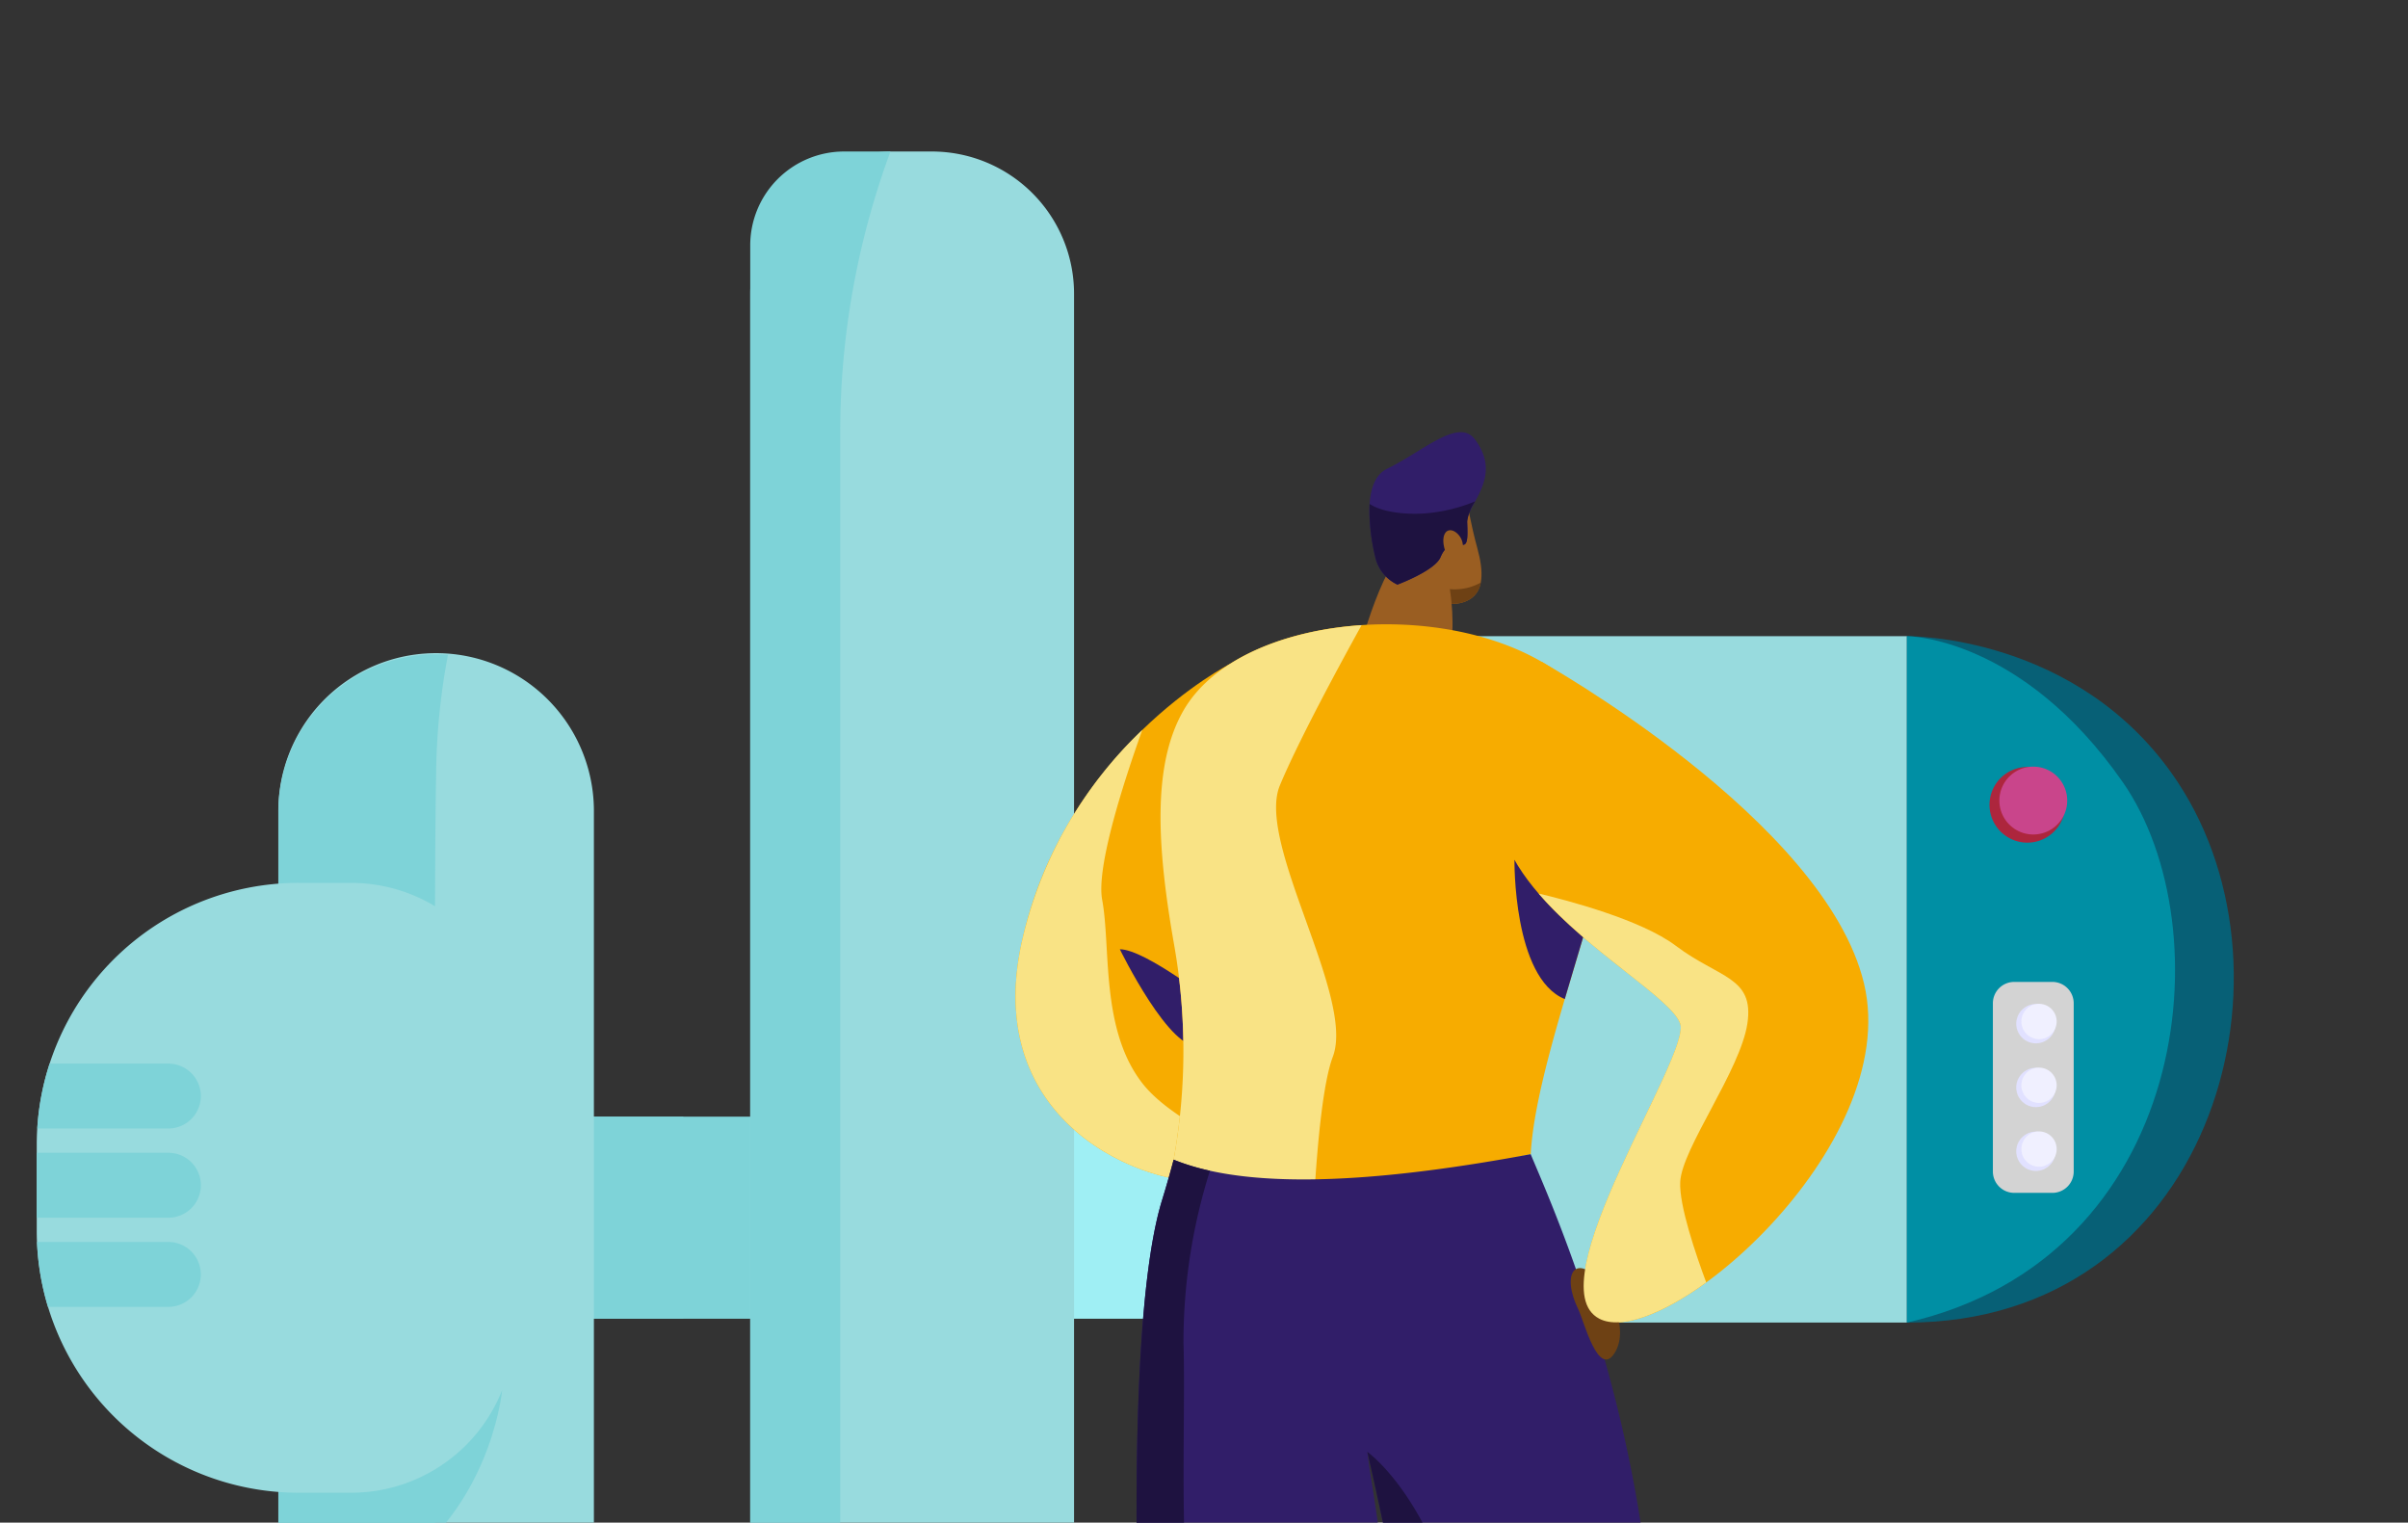
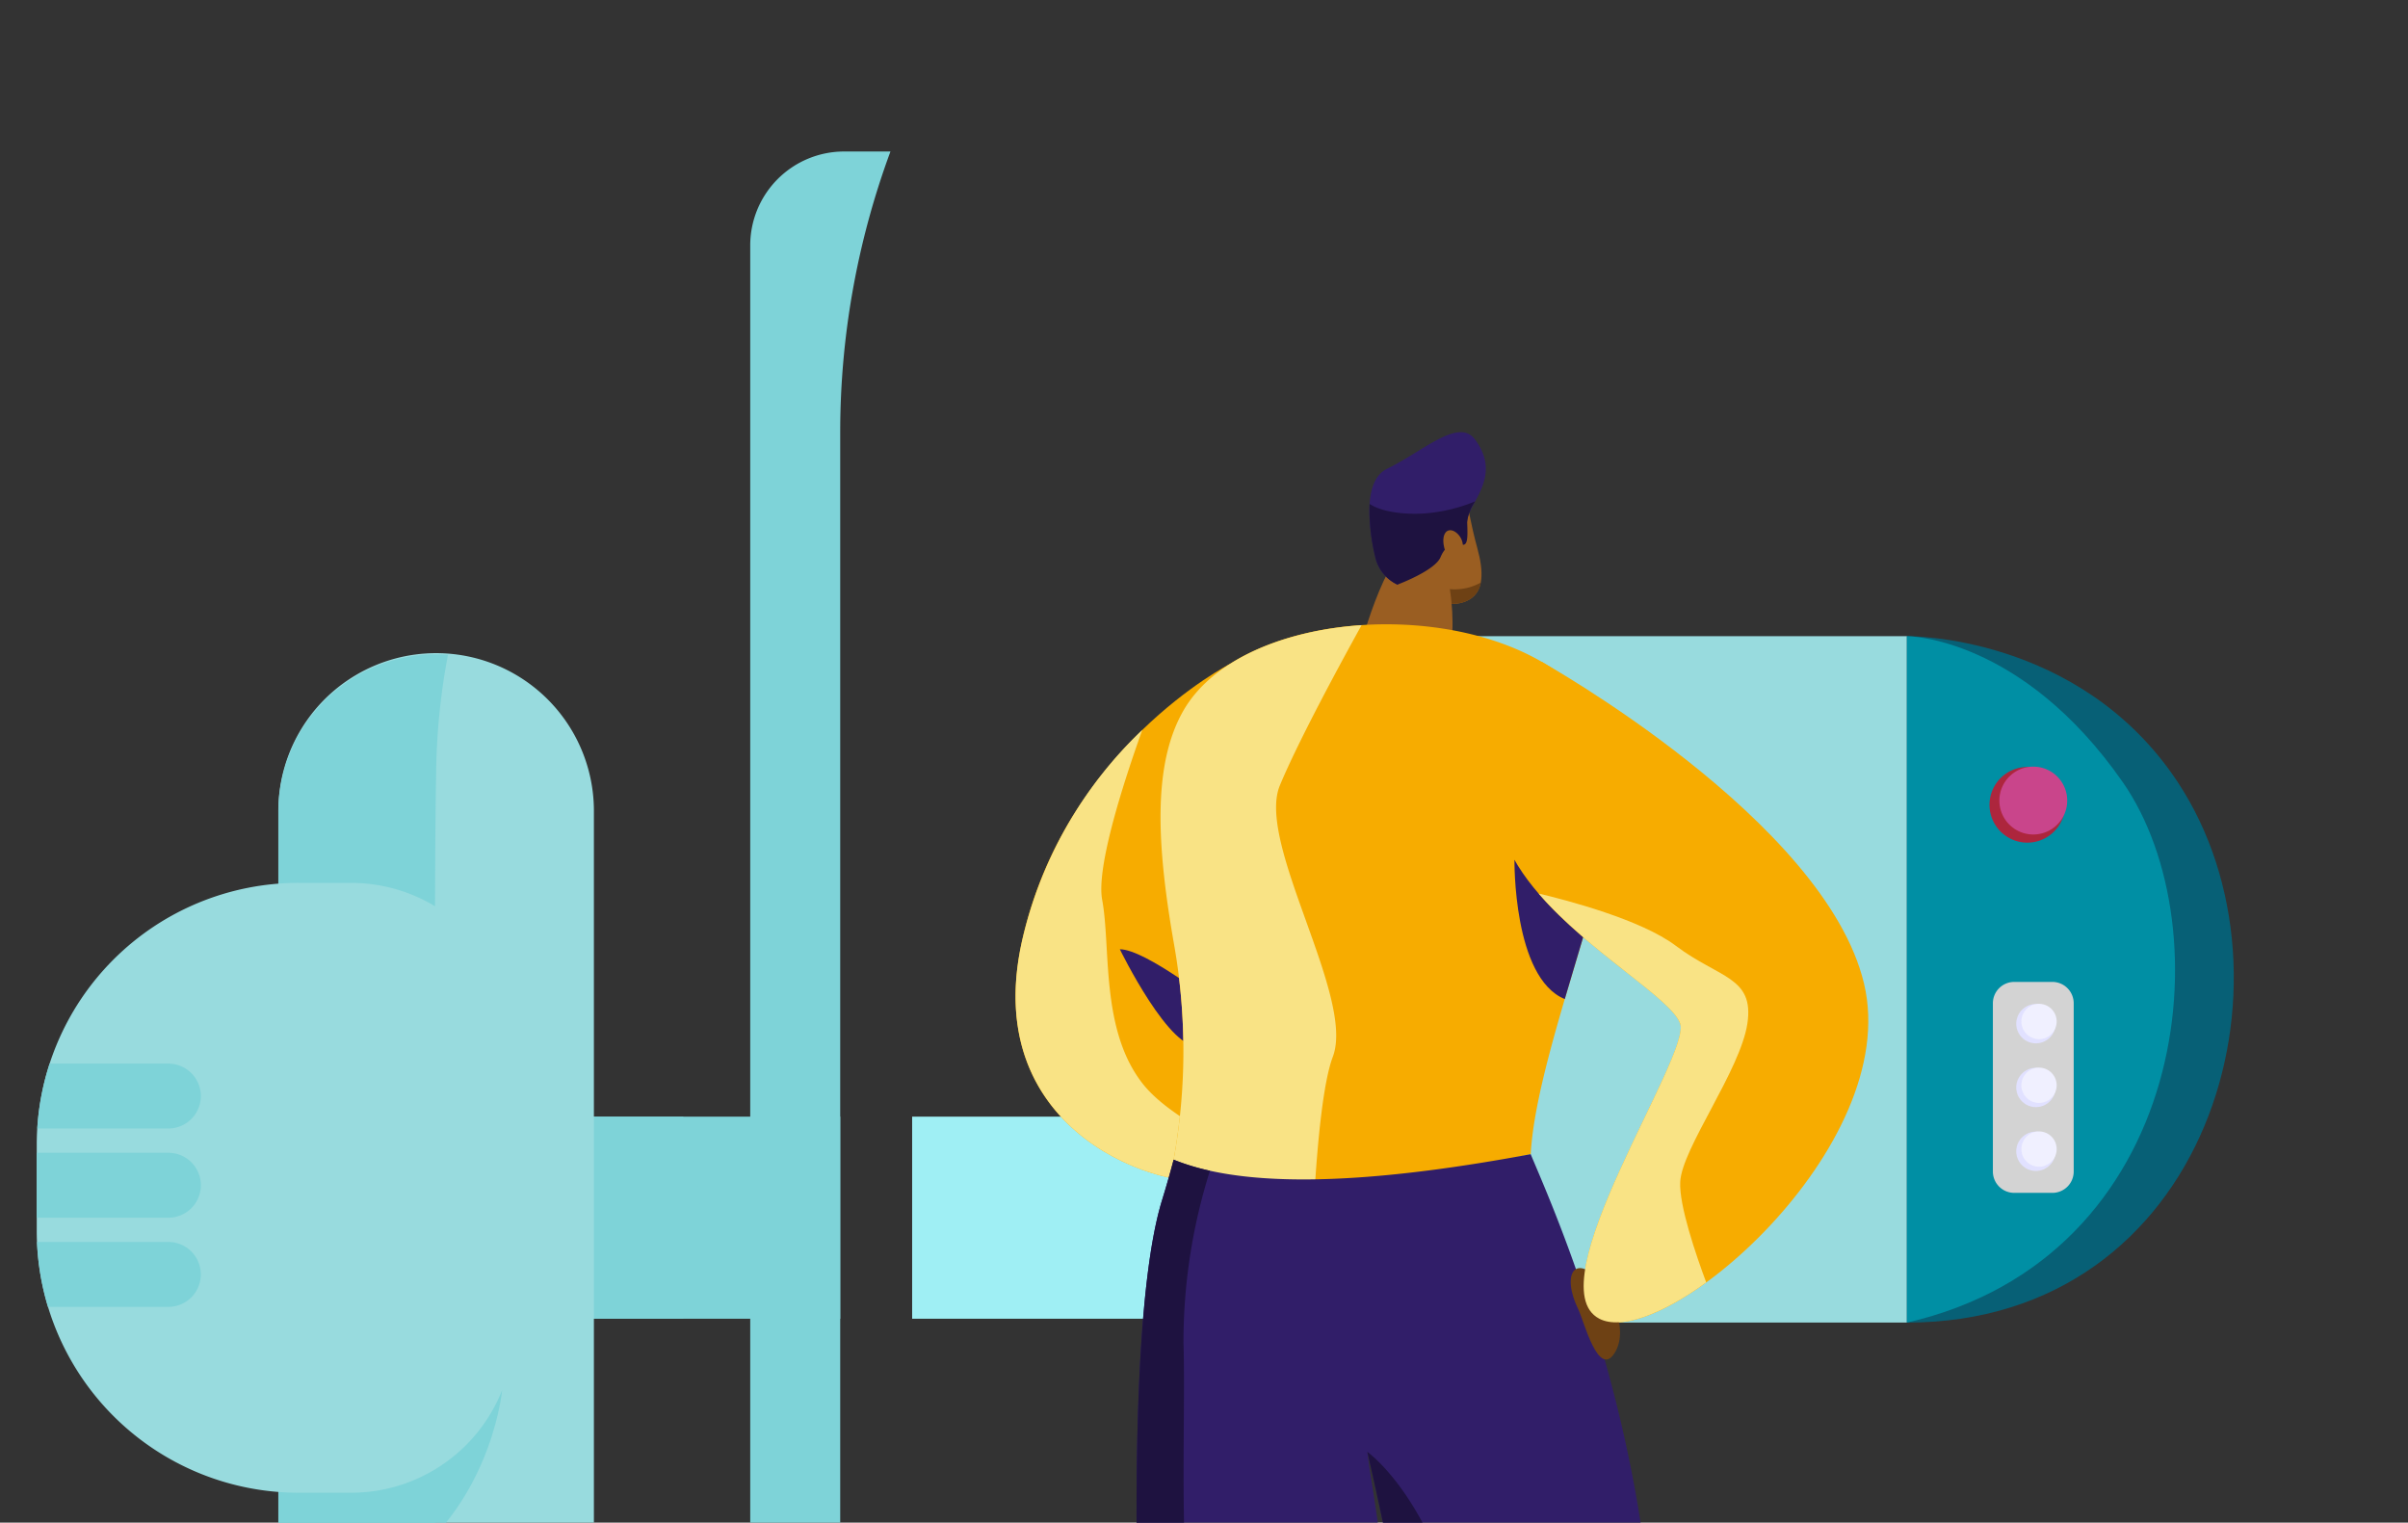
<svg xmlns="http://www.w3.org/2000/svg" width="242" height="153" viewBox="0 0 242 153">
  <rect x="0" y="0" width="242" height="153" fill="#333333" stroke="none" />
  <defs>
    <clipPath id="clip-path">
      <rect id="Rectangle_78" data-name="Rectangle 78" width="242" height="153" transform="translate(214 1988)" fill="#fff" />
    </clipPath>
    <clipPath id="clip-path-2">
      <rect id="Rectangle_38" data-name="Rectangle 38" width="220.799" height="228.464" fill="none" />
    </clipPath>
  </defs>
  <g id="Groupe_de_masques_4" data-name="Groupe de masques 4" transform="translate(-214 -1988)" clip-path="url(#clip-path)">
    <g id="Groupe_57" data-name="Groupe 57" transform="translate(217.693 2003.224)">
      <g id="Groupe_56" data-name="Groupe 56" clip-path="url(#clip-path-2)">
        <path id="Tracé_189" data-name="Tracé 189" d="M99.966,43.565s.405,2.384,1.047,4.715.653,4.25-.771,5.117c-2.453,1.493-6.743-.841-6.585-4.03s6.309-5.8,6.309-5.8" transform="translate(43.769 -8.397)" fill="#9a5e22" />
        <path id="Tracé_190" data-name="Tracé 190" d="M93.748,51.161c1.229.841,2.347,2.17,3.872,2.561a5.364,5.364,0,0,0,3.812-.542,2.4,2.4,0,0,1-1.11,1.681c-2.368,1.44-6.432-.685-6.573-3.7" transform="translate(43.69 -9.861)" fill="#6e4114" />
        <rect id="Rectangle_36" data-name="Rectangle 36" width="52.751" height="20.307" transform="translate(87.976 96.984)" fill="#9feff4" />
        <rect id="Rectangle_37" data-name="Rectangle 37" width="52.75" height="20.307" transform="translate(27.997 96.984)" fill="#7ed3d8" />
        <path id="Tracé_191" data-name="Tracé 191" d="M190.916,140.449H227.89l1.058-4.422a23.779,23.779,0,0,0,.094-10.663l-1.152-5.222H190.916Z" transform="translate(-162.919 -23.158)" fill="#7ed3d8" />
        <path id="Tracé_192" data-name="Tracé 192" d="M103.244,129.808c1.941-1.557,2.107-6.071,1.892-9.666h16.253V140.45h-22.2c.508-4.662,1.957-8.962,4.052-10.642" transform="translate(19.338 -23.158)" fill="#8885e5" />
        <path id="Tracé_193" data-name="Tracé 193" d="M0,60.332s17.374-.243,27.226,14.677C40.307,94.82,30.31,129.307,0,129.307Z" transform="translate(187.947 -11.629)" fill="#076076" />
        <path id="Tracé_194" data-name="Tracé 194" d="M95.922,60.332H44.447A3.751,3.751,0,0,0,40.7,64.083v61.472a3.751,3.751,0,0,0,3.751,3.752H95.922Z" transform="translate(92.025 -11.629)" fill="#98dbde" />
        <path id="Tracé_195" data-name="Tracé 195" d="M7.319,60.332s11.486,0,21.7,14.677,6.807,47.764-21.7,54.3Z" transform="translate(180.628 -11.629)" fill="#008fa4" />
        <path id="Tracé_196" data-name="Tracé 196" d="M21,80.417a3.8,3.8,0,1,0,3.8-3.8,3.8,3.8,0,0,0-3.8,3.8" transform="translate(175.25 -14.768)" fill="#ad263d" />
        <path id="Tracé_197" data-name="Tracé 197" d="M20.736,79.983a3.409,3.409,0,1,0,3.41-3.41,3.409,3.409,0,0,0-3.41,3.41" transform="translate(176.505 -14.76)" fill="#c9458b" />
        <path id="Tracé_198" data-name="Tracé 198" d="M22.075,124.568h3.83a2.145,2.145,0,0,0,2.146-2.146V105.516a2.146,2.146,0,0,0-2.146-2.146h-3.83a2.147,2.147,0,0,0-2.147,2.146v16.905a2.146,2.146,0,0,0,2.147,2.146" transform="translate(176.66 -19.925)" fill="#d3d3d3" />
        <path id="Tracé_199" data-name="Tracé 199" d="M22.188,108.1a1.975,1.975,0,1,0,1.975-1.975,1.975,1.975,0,0,0-1.975,1.975" transform="translate(176.749 -20.456)" fill="#e1e1ff" />
        <path id="Tracé_200" data-name="Tracé 200" d="M22.051,107.873a1.773,1.773,0,1,0,1.773-1.773,1.773,1.773,0,0,0-1.773,1.773" transform="translate(177.402 -20.451)" fill="#f0f0ff" />
        <path id="Tracé_201" data-name="Tracé 201" d="M22.188,116.039a1.975,1.975,0,1,0,1.975-1.975,1.975,1.975,0,0,0-1.975,1.975" transform="translate(176.749 -21.986)" fill="#e1e1ff" />
        <path id="Tracé_202" data-name="Tracé 202" d="M22.051,115.815a1.773,1.773,0,1,0,1.773-1.773,1.772,1.772,0,0,0-1.773,1.773" transform="translate(177.402 -21.982)" fill="#f0f0ff" />
        <path id="Tracé_203" data-name="Tracé 203" d="M22.188,123.982a1.975,1.975,0,1,0,1.975-1.975,1.975,1.975,0,0,0-1.975,1.975" transform="translate(176.749 -23.517)" fill="#e1e1ff" />
        <path id="Tracé_204" data-name="Tracé 204" d="M22.051,123.756a1.773,1.773,0,1,0,1.773-1.773,1.773,1.773,0,0,0-1.773,1.773" transform="translate(177.402 -23.513)" fill="#f0f0ff" />
-         <path id="Tracé_205" data-name="Tracé 205" d="M144.382,220.264h32.543V14.293A14.293,14.293,0,0,0,162.632,0h-3.956a14.293,14.293,0,0,0-14.294,14.293Z" transform="translate(-72.678)" fill="#98dbde" />
        <path id="Tracé_206" data-name="Tracé 206" d="M204.158,169.8h31.713V78.458a15.857,15.857,0,1,0-31.713,0Z" transform="translate(-179.878 -12.067)" fill="#98dbde" />
        <path id="Tracé_207" data-name="Tracé 207" d="M222.329,78.458A15.856,15.856,0,0,1,238.186,62.6c.4,0,.8.019,1.188.048a67.511,67.511,0,0,0-1.188,12c-.26,12.373-.1,72.5-.029,95.148H222.329Z" transform="translate(-198.049 -12.067)" fill="#7ed3d8" />
        <path id="Tracé_208" data-name="Tracé 208" d="M215.6,151.025l22.48,2.58s-.9,9.974-8.931,16.643c-3.633,3.017-7.058,3.625-13.55,3.386Z" transform="translate(-191.316 -29.111)" fill="#7ed3d8" />
        <path id="Tracé_209" data-name="Tracé 209" d="M240.476,91.044h5.28a16.324,16.324,0,0,1,16.323,16.324V136a16.325,16.325,0,0,1-16.323,16.325h-5.28A26.318,26.318,0,0,1,214.158,126v-8.642a26.318,26.318,0,0,1,26.318-26.317" transform="translate(-214.159 -17.549)" fill="#98dbde" />
        <path id="Tracé_210" data-name="Tracé 210" d="M269.527,116.8a3.271,3.271,0,0,1-3.261,3.262H253.09a26.2,26.2,0,0,1,1.24-6.523h11.936a3.271,3.271,0,0,1,3.261,3.261" transform="translate(-253.034 -21.885)" fill="#7ed3d8" />
        <path id="Tracé_211" data-name="Tracé 211" d="M266.322,124.64a3.261,3.261,0,0,1,0,6.523H253.09V124.64Z" transform="translate(-253.09 -24.025)" fill="#7ed3d8" />
        <path id="Tracé_212" data-name="Tracé 212" d="M253.09,135.741h13.2a3.261,3.261,0,0,1,0,6.523h-12.1a26.308,26.308,0,0,1-1.1-6.523" transform="translate(-253.063 -26.165)" fill="#7ed3d8" />
        <path id="Tracé_213" data-name="Tracé 213" d="M61.3,281.059H227.98a8.2,8.2,0,0,0-8.2-8.2H69.5a8.2,8.2,0,0,0-8.2,8.2" transform="translate(-56.663 -52.595)" fill="#fff" />
        <path id="Tracé_214" data-name="Tracé 214" d="M97.261,59.845s2.531-10.4,5.934-11.783,4.4,11.149,2.825,11.868-8.759-.086-8.759-.086" transform="translate(35.538 -9.244)" fill="#9a5e22" />
        <path id="Tracé_215" data-name="Tracé 215" d="M92.839,271.133c-.517-1.6-2.793-3.213-2.793-3.213l.551-1.728-5.777-.388-.621,3.477a5.708,5.708,0,0,0,2.6,2.477c2.543,1.309,6.563.978,6.045-.626" transform="translate(59.945 -51.235)" fill="#ff6161" />
        <path id="Tracé_216" data-name="Tracé 216" d="M94.655,275.245c0-3.619-6.648-6.82-6.648-6.82a4.456,4.456,0,0,1-3.683,2.335,6.33,6.33,0,0,1-2.164-.974s-3.6,3.409-2.455,4.954c1.619,2.181,15.1,1.273,14.951.5" transform="translate(61.984 -51.74)" fill="#311e69" />
        <path id="Tracé_217" data-name="Tracé 217" d="M126.3,271.133c-.517-1.6-2.794-3.213-2.794-3.213l.551-1.728-5.777-.388-.622,3.477a5.713,5.713,0,0,0,2.6,2.477c2.542,1.309,6.562.978,6.045-.626" transform="translate(-0.528 -51.235)" fill="#ff6161" />
        <path id="Tracé_218" data-name="Tracé 218" d="M127.075,275.245c1.146-3.924-10.61-6.82-10.61-6.82a4.457,4.457,0,0,1-3.683,2.335,6.332,6.332,0,0,1-2.163-.974s-3.6,3.409-2.455,4.954c1.619,2.181,18.693,1.255,18.911.5" transform="translate(6.513 -51.74)" fill="#311e69" />
        <path id="Tracé_219" data-name="Tracé 219" d="M144.344,63.806s-16.635,8.5-20.9,27.951S138,116.978,143.431,115.651s.913-51.845.913-51.845" transform="translate(-24.454 -12.299)" fill="#f7ac00" />
        <path id="Tracé_220" data-name="Tracé 220" d="M135.993,104.907s-7.1-5.6-9.68-5.6c0,0,5.153,10.57,8.083,9.682s1.6-4.086,1.6-4.086" transform="translate(-17.463 -19.143)" fill="#311e69" />
        <path id="Tracé_221" data-name="Tracé 221" d="M124.739,93.337A42.221,42.221,0,0,1,136.855,72c-1.8,5.024-4.649,13.741-4.033,17.07.889,4.8-.178,12.969,4,18.387,2.2,2.851,6.238,4.719,9.536,7.027-.4,1.585-.932,2.573-1.631,2.743-5.43,1.328-24.25-4.441-19.986-23.894" transform="translate(-25.749 -13.879)" fill="#f9e385" />
        <path id="Tracé_222" data-name="Tracé 222" d="M113.934,112.1c.635-11.562,10.667-33.1,8.375-40.84-4.6-15.555-36.266-16.147-43.319-3.658-3.048,5.4-2.662,13.432-.876,23.543a61.4,61.4,0,0,1-.065,21.507c9.831,7.258,19.207,2.988,35.885-.551" transform="translate(36.207 -11.345)" fill="#f7ac00" />
        <path id="Tracé_223" data-name="Tracé 223" d="M109.964,91.166c-1.787-10.112-2.173-18.146.875-23.543,2.946-5.215,10.183-8.147,17.949-8.663-1.817,3.281-6.325,11.545-8.217,16.119-2.4,5.8,7.594,21.251,5.329,27.246-.957,2.532-1.533,8.351-1.88,14.229a19.811,19.811,0,0,1-14.121-3.882,61.4,61.4,0,0,0,.065-21.507" transform="translate(4.356 -11.365)" fill="#f9e385" />
-         <path id="Tracé_224" data-name="Tracé 224" d="M95.94,50.257h0a4.047,4.047,0,0,1-2.233-2.783c-.63-2.787-1.317-7.649,1.193-8.859,3.575-1.722,7.161-5.159,8.818-2.965,2.9,3.842-.844,6.573-.772,8.289s.05,2.463-.575,2.292-1.535-.092-2.1,1.27-4.335,2.756-4.335,2.756" transform="translate(40.808 -6.735)" fill="#311e69" />
+         <path id="Tracé_224" data-name="Tracé 224" d="M95.94,50.257h0a4.047,4.047,0,0,1-2.233-2.783c-.63-2.787-1.317-7.649,1.193-8.859,3.575-1.722,7.161-5.159,8.818-2.965,2.9,3.842-.844,6.573-.772,8.289" transform="translate(40.808 -6.735)" fill="#311e69" />
        <path id="Tracé_225" data-name="Tracé 225" d="M100.028,44.761a16.57,16.57,0,0,0,5.045-1.21,4.686,4.686,0,0,0-.807,2.048c.071,1.715.05,2.462-.575,2.291s-1.535-.092-2.1,1.27-4.335,2.756-4.335,2.756a4.045,4.045,0,0,1-2.233-2.783,19.822,19.822,0,0,1-.561-5.327c1.094.749,3.326,1.113,5.563.955" transform="translate(39.488 -8.395)" fill="#1e1240" />
        <path id="Tracé_226" data-name="Tracé 226" d="M97.925,49A1.754,1.754,0,0,0,97.1,47.27c-1-.536-1.55.743-.727,2.474S97.988,50.9,97.925,49" transform="translate(45.387 -9.088)" fill="#9a5e22" />
        <path id="Tracé_227" data-name="Tracé 227" d="M79.173,88.173l8.381,2.582c-.981,3.647-2.193,7.566-3.323,11.412-5.22-2.134-5.057-13.994-5.057-13.994" transform="translate(69.334 -16.996)" fill="#311e69" />
        <path id="Tracé_228" data-name="Tracé 228" d="M110.687,124.815c-13.68,2.548-27.744,3.887-35.884.551-.34,1.288-.722,2.636-1.162,4.064-3.332,10.8-2.662,38.827-2.109,52.356.136,3.318,1.037,35.11,1.473,50.581a8.918,8.918,0,0,0,8.889,8.661l.214,0a8.912,8.912,0,0,0,8.759-7.145,354.749,354.749,0,0,0,5.624-38.193c1.783-20.463-1.74-36.523-2.222-40.967,0,0,5.463,23.383,5.463,31.977,0,14.2,1.353,33.408.609,44a9.342,9.342,0,0,0,8.312,9.983l.252.024a9.35,9.35,0,0,0,9.688-6.251c3.163-9.149,7.694-29.56,3.992-66.009-2.243-22.071-10.218-39.56-11.9-43.632" transform="translate(39.453 -24.059)" fill="#311e69" />
        <path id="Tracé_229" data-name="Tracé 229" d="M49.467,63.505S77.981,79.421,81.89,95.863s-20.119,37.04-26.6,33.669,9.228-26.451,8.128-29.649S49.291,90.1,45.916,81.689c-1.94-4.835,3.551-18.184,3.551-18.184" transform="translate(101.751 -12.241)" fill="#f7ac00" />
        <path id="Tracé_230" data-name="Tracé 230" d="M79.786,140.769s2.691,4.069,1.049,6.732-3.121-3.257-3.654-4.337c-1.788-3.623-.3-5.957,2.6-2.4" transform="translate(77.754 -26.793)" fill="#6e4114" />
        <path id="Tracé_231" data-name="Tracé 231" d="M167.238,9.437A9.436,9.436,0,0,1,176.675,0h4.655a81.41,81.41,0,0,0-5.049,28.205V220.264h-9.043Z" transform="translate(-95.534 0)" fill="#7ed3d8" />
        <path id="Tracé_232" data-name="Tracé 232" d="M81.423,105.434c-.71,4.708-6.573,12.531-6.75,15.9-.125,2.363,1.581,7.341,2.614,10.111-4.41,3.207-8.565,4.78-10.742,3.648-6.484-3.369,9.228-26.451,8.128-29.648-.866-2.516-9.109-7.13-14.23-13.079,2.844.673,10.3,2.62,13.785,5.25,4.353,3.286,7.905,3.109,7.195,7.817" transform="translate(90.493 -17.804)" fill="#f9e385" />
        <path id="Tracé_233" data-name="Tracé 233" d="M109.1,129.562c.441-1.428.823-2.775,1.162-4.064a22.481,22.481,0,0,0,3.65,1.111,57.074,57.074,0,0,0-2.66,17.277c.355,11.9-1.535,34.819,5.361,45.833a87.561,87.561,0,0,0,14.192,16.9c-1.4,11.285-3.221,21.188-4.479,27.4a8.909,8.909,0,0,1-8.759,7.144h-.214a8.919,8.919,0,0,1-8.889-8.66c-.436-15.471-1.337-47.264-1.473-50.582-.554-13.528-1.222-41.56,2.109-52.356" transform="translate(3.993 -24.19)" fill="#1e1240" />
        <path id="Tracé_234" data-name="Tracé 234" d="M82.392,184.294c2.314,14.481,7.147,32.417,18.559,33.585A101.813,101.813,0,0,1,96.293,241.6a9.349,9.349,0,0,1-9.688,6.251l-.252-.024a9.342,9.342,0,0,1-8.312-9.983c.744-10.592-.609-29.8-.609-44,0-8.594-5.463-31.977-5.463-31.977s7.7,5.374,10.422,22.428" transform="translate(61.75 -31.2)" fill="#1e1240" />
      </g>
    </g>
  </g>
</svg>